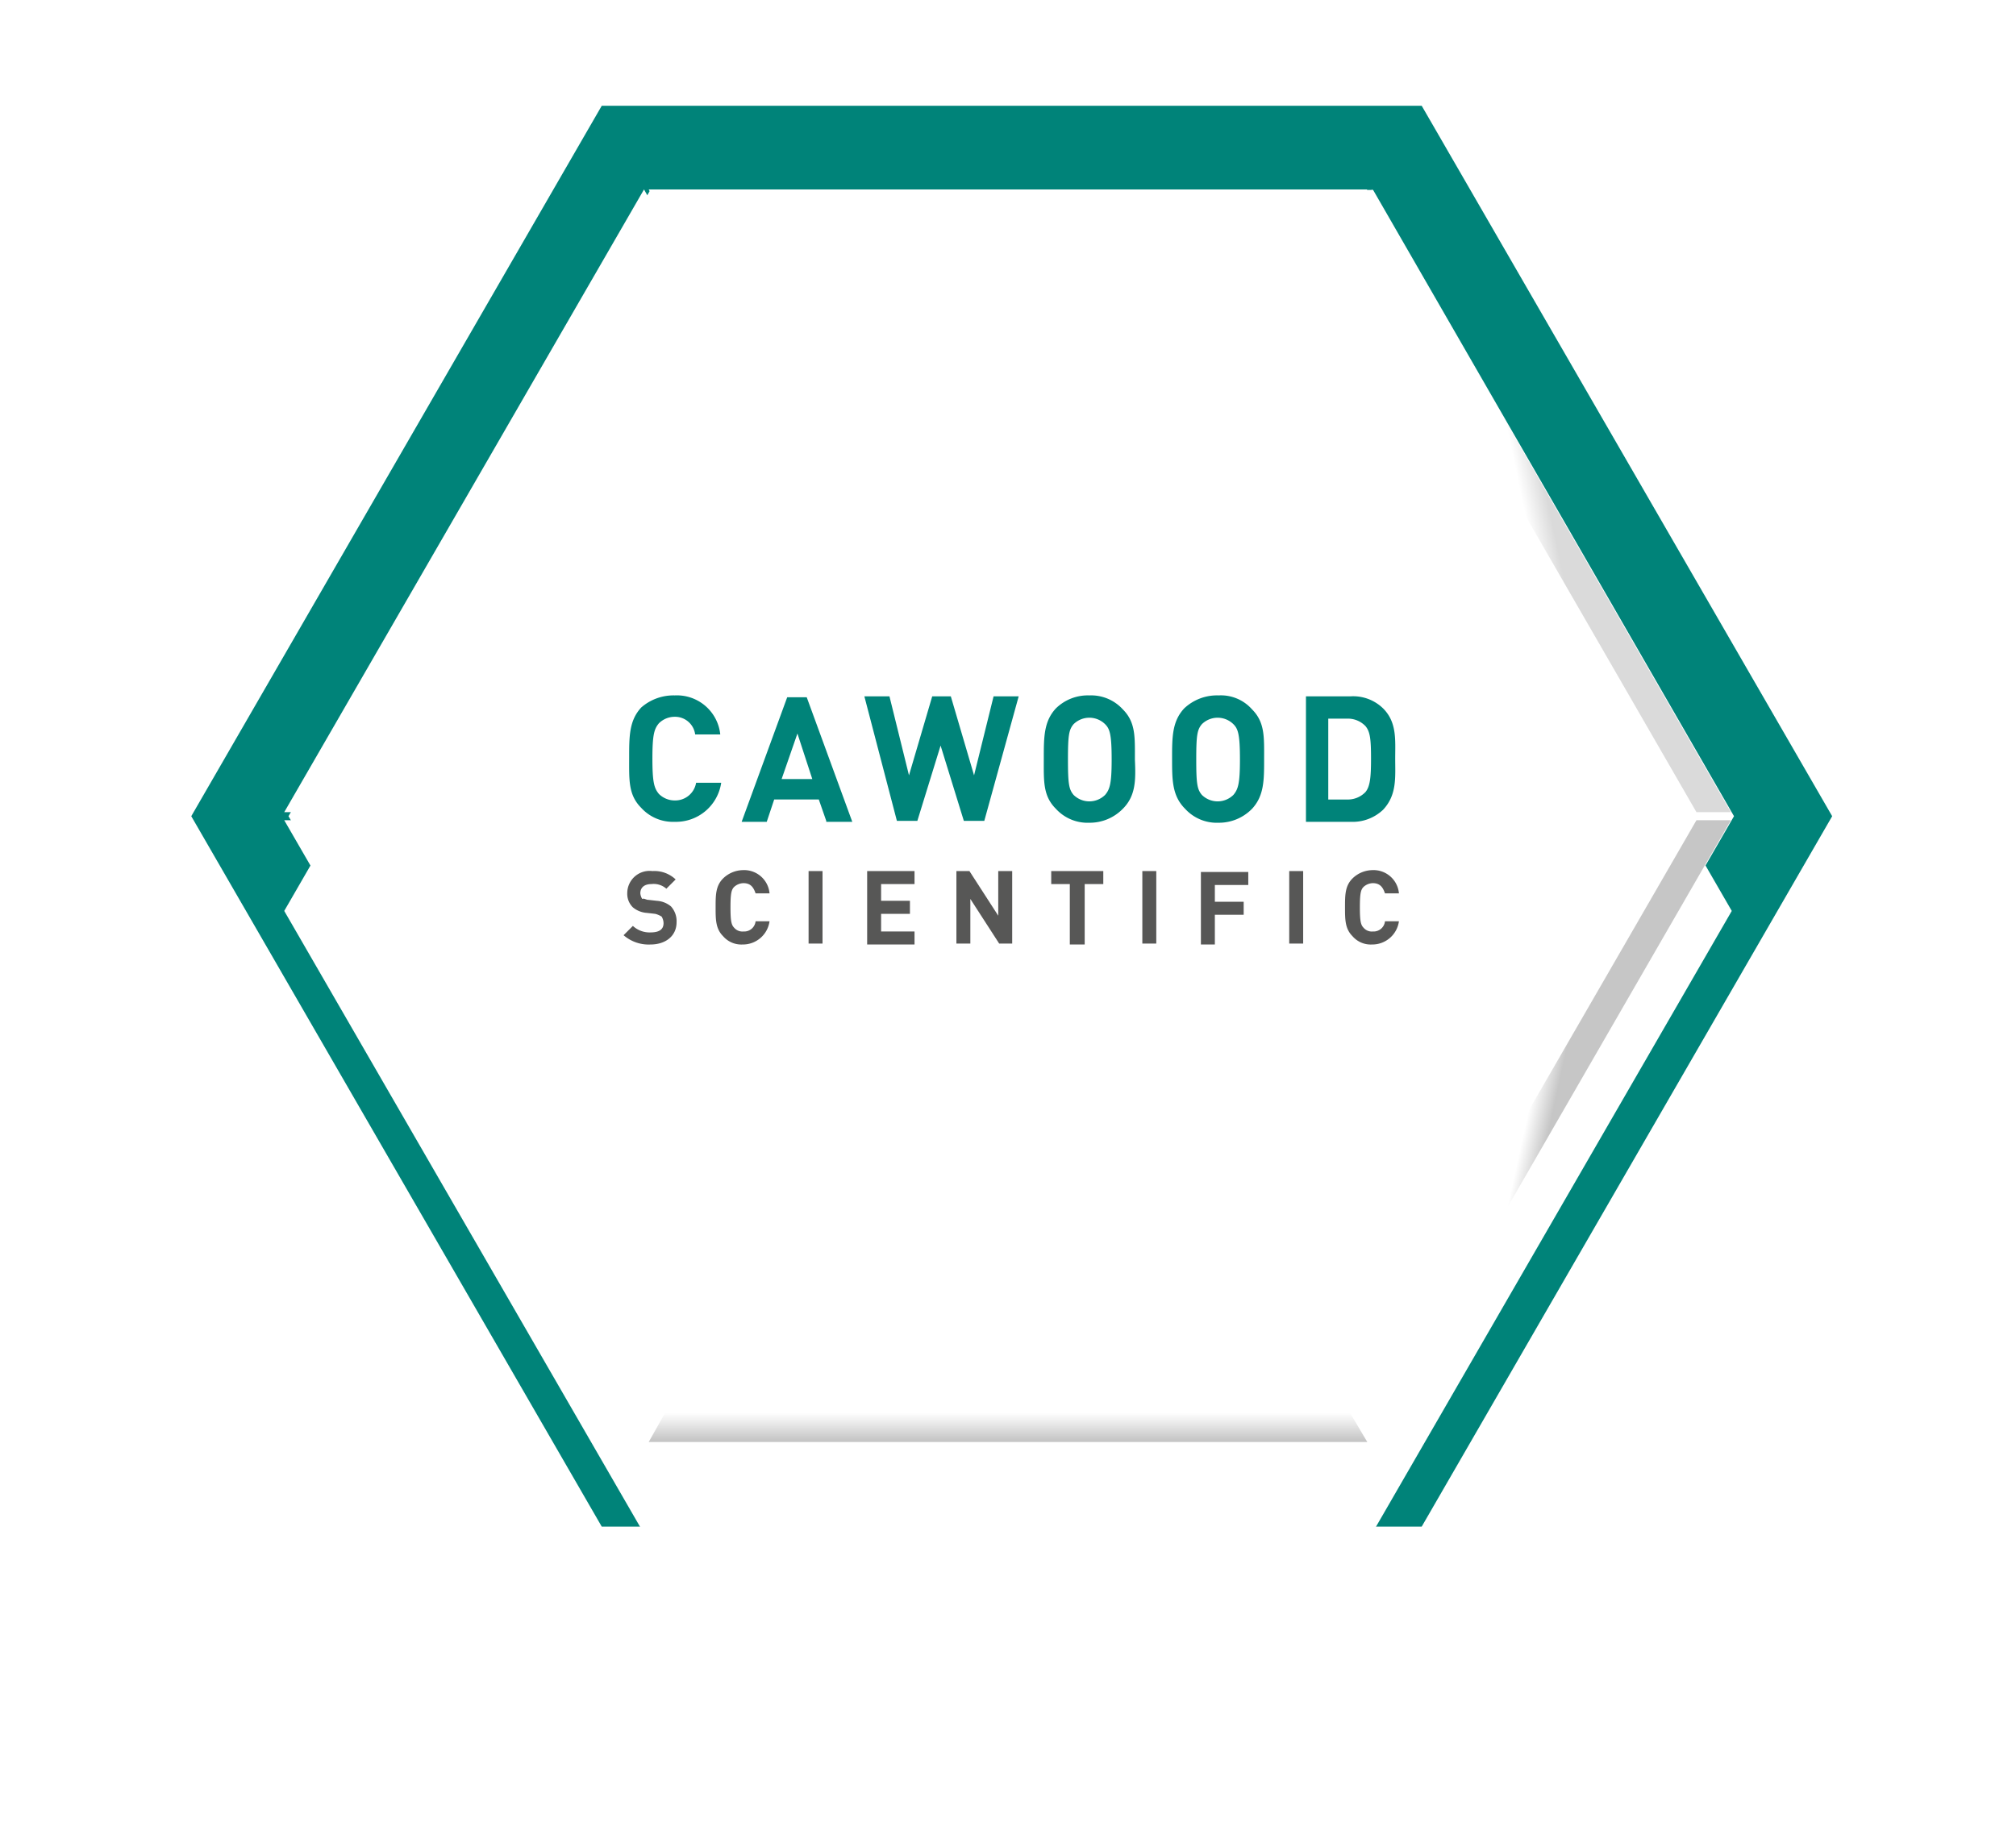
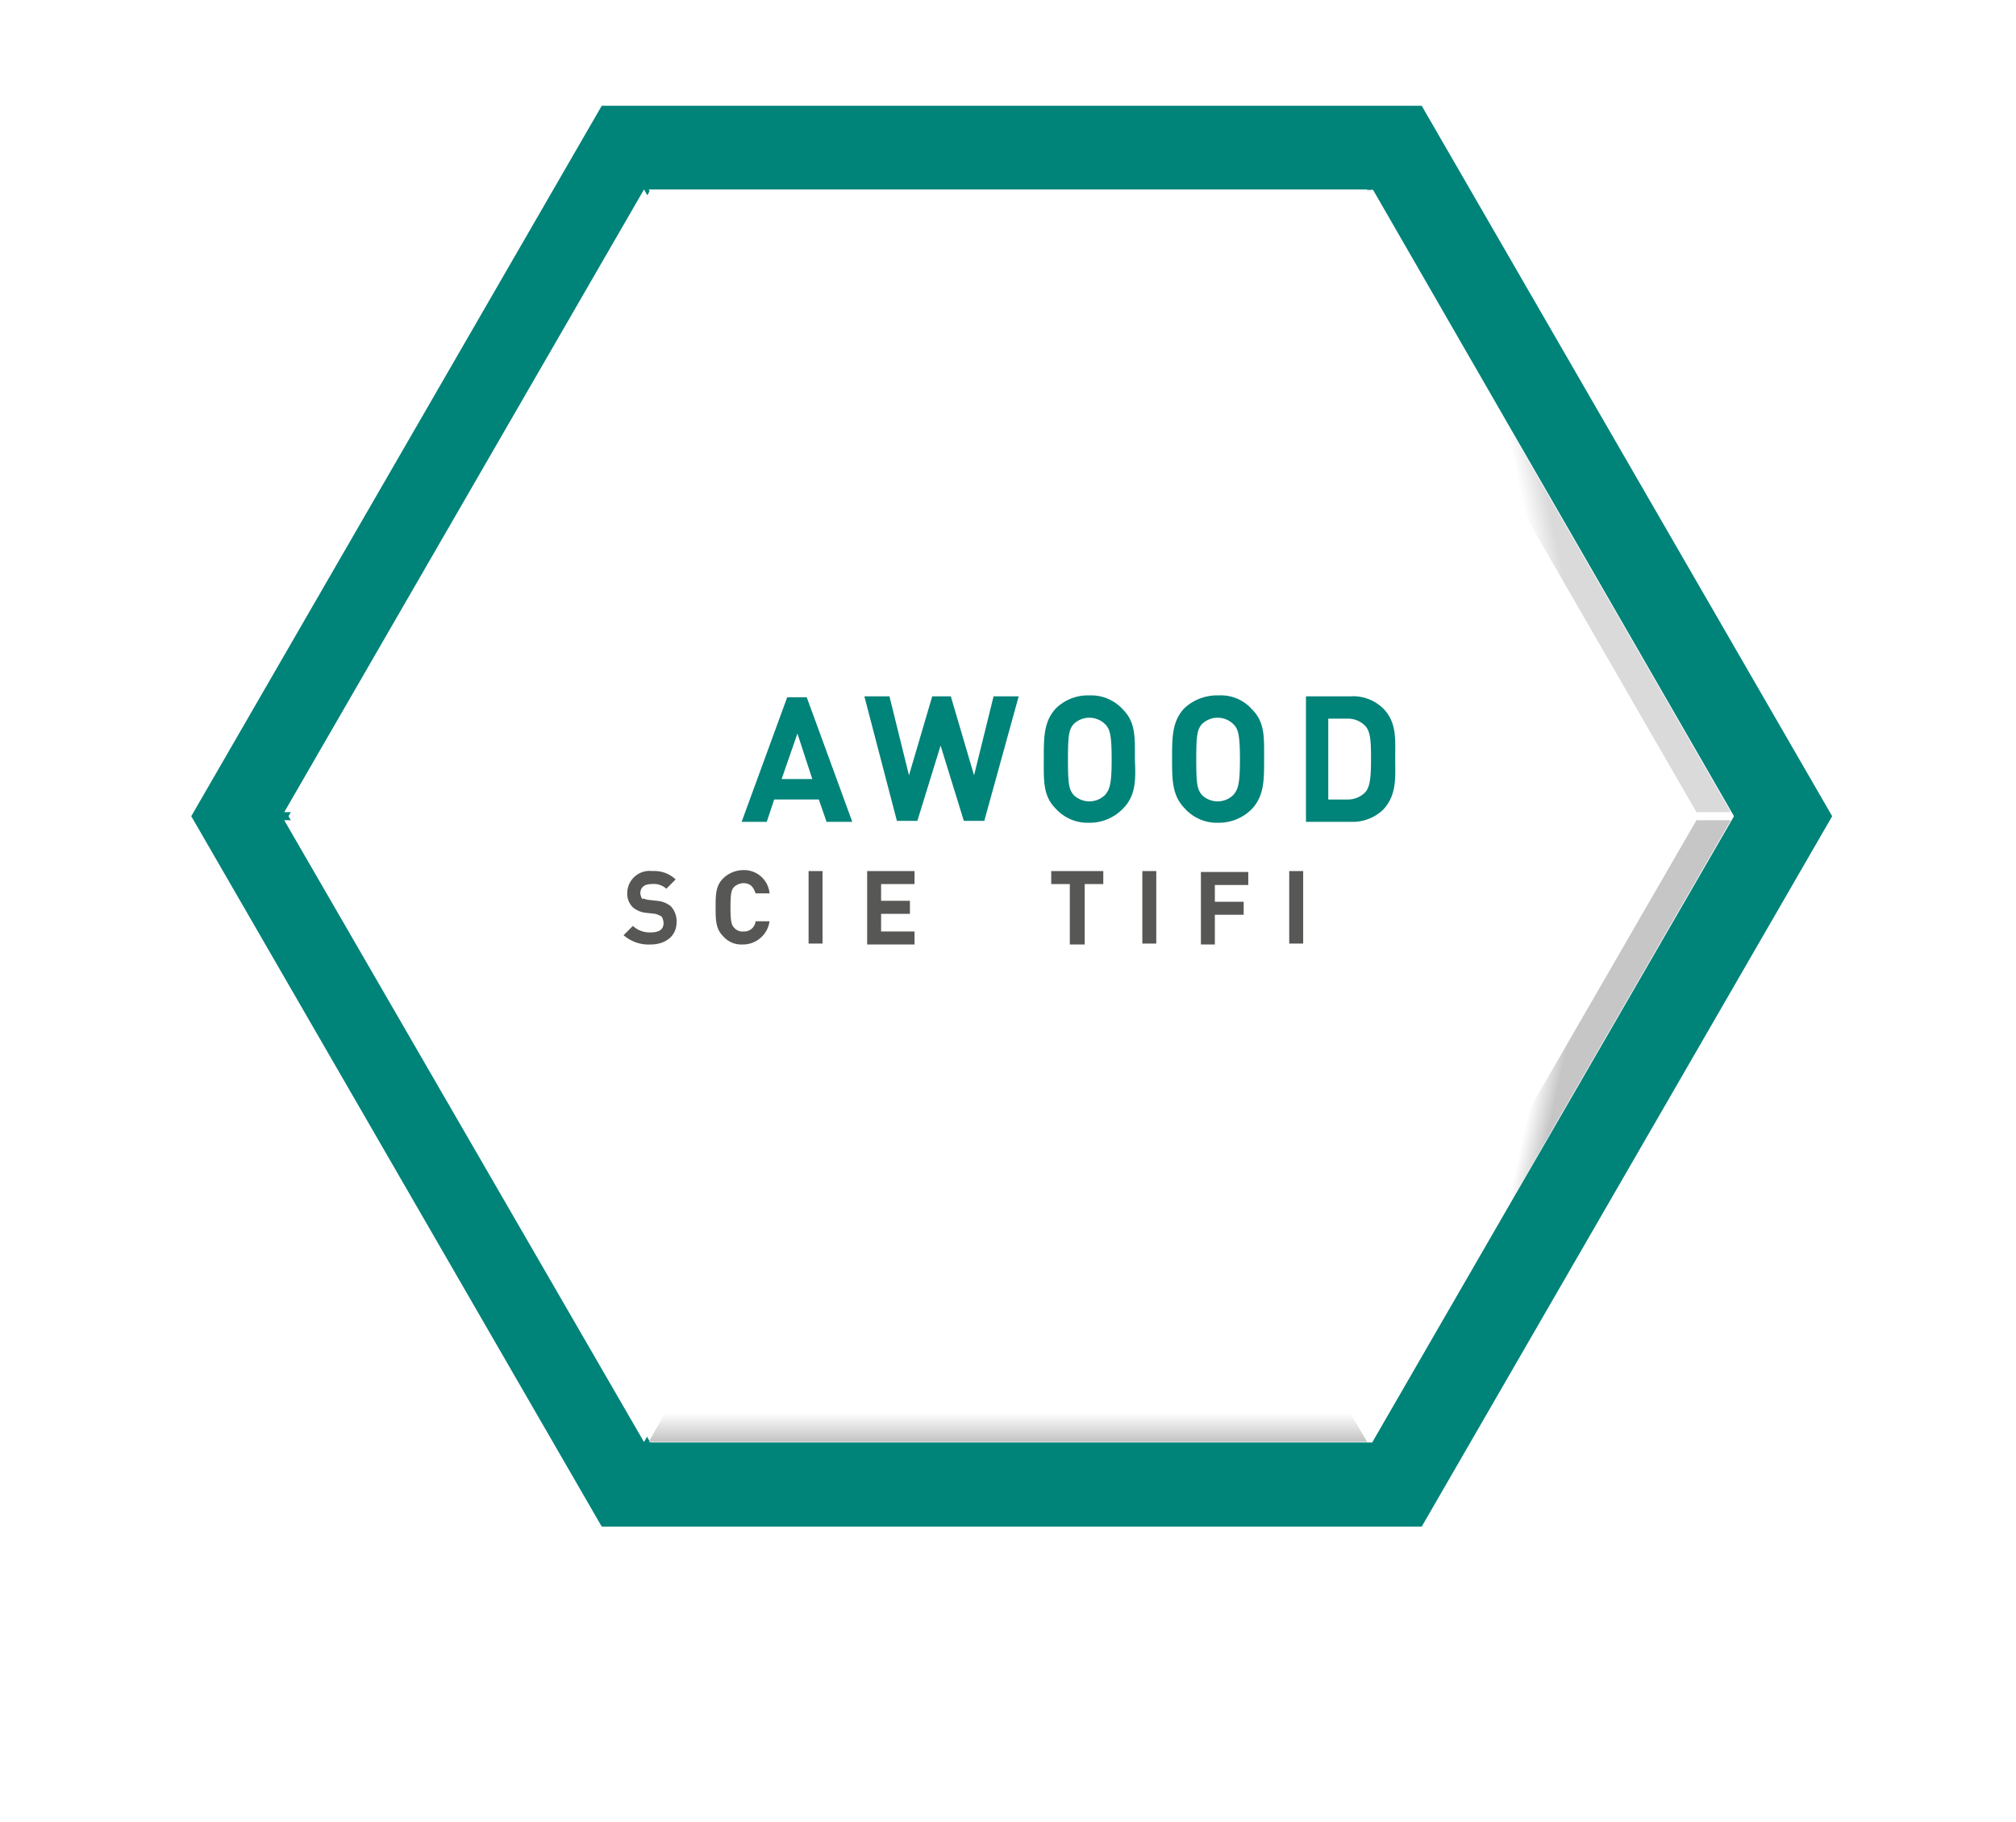
<svg xmlns="http://www.w3.org/2000/svg" xmlns:xlink="http://www.w3.org/1999/xlink" viewBox="0 0 212.783 192.34">
  <defs>
    <style>.a{fill:#008379;}.b{fill:#fff;}.c{fill:#c2c2c2;}.d{fill:#c6c6c6;}.e{fill:url(#c);}.f{fill:url(#d);}.g{fill:url(#e);}.h{fill:#575756;}.i{filter:url(#a);}</style>
    <filter id="a" x="0" y="0" width="212.783" height="192.34" filterUnits="userSpaceOnUse">
      <feOffset dy="10" input="SourceAlpha" />
      <feGaussianBlur stdDeviation="10" result="b" />
      <feFlood flood-opacity="0.698" />
      <feComposite operator="in" in2="b" />
      <feComposite in="SourceGraphic" />
    </filter>
    <linearGradient id="c" x1="0.5" y1="0.933" x2="0.5" y2="0.021" gradientUnits="objectBoundingBox">
      <stop offset="0" stop-color="#c6c6c6" />
      <stop offset="1" stop-color="#fff" />
    </linearGradient>
    <linearGradient id="d" x1="0.515" y1="0.503" x2="0.454" y2="0.524" gradientUnits="objectBoundingBox">
      <stop offset="0" stop-color="#dadada" />
      <stop offset="1" stop-color="#fff" />
    </linearGradient>
    <linearGradient id="e" x1="0.517" y1="0.498" x2="0.459" y2="0.477" xlink:href="#c" />
  </defs>
  <g transform="translate(20.188 11.169)">
    <g transform="translate(0 0)">
      <path class="a" d="M124.739,8.882,162.831,75,124.64,141.12H48.455L10.263,75,48.455,8.882h76.284M129.87,0H43.323L0,75l43.323,75H129.87l43.323-75L129.87,0Z" />
      <g transform="translate(9.812 8.831)">
        <g class="i" transform="matrix(1, 0, 0, 1, -30, -20)">
-           <path class="b" d="M114.563,0l38.22,66.17-38.22,66.17H38.221L0,66.17,38.221,0h76.342" transform="translate(30 20)" />
-         </g>
+           </g>
        <path class="c" d="M116,0h0l37.876,65.743h0Z" transform="translate(-1.191)" />
        <path class="d" d="M0,65.743H0L37.974,0h0Z" />
        <rect class="d" width="75.85" transform="translate(38.467)" />
        <path class="e" d="M112.686,130.7l1.864,3.14H38.7l1.766-3.14Z" transform="translate(-0.233 -1.598)" />
        <path class="f" d="M114.1,3.14,115.964,0,153.84,65.743H150.21Z" transform="translate(-1.155)" />
        <path class="g" d="M150.21,67h3.631l-37.876,65.645-1.864-3.14Z" transform="translate(-1.155 -0.404)" />
        <g transform="translate(114.809)">
          <path class="b" d="M116,0h0l37.876,65.743h0Z" transform="translate(-116)" />
        </g>
        <path class="b" d="M0,65.743H0L37.974,0h0Z" />
        <g transform="translate(38.467)">
          <rect class="b" width="75.85" />
        </g>
        <g transform="translate(0 66.596)">
          <path class="b" d="M39.74,129.505l-1.766,3.14L0,67H3.631Z" transform="translate(0 -67)" />
        </g>
        <path class="b" d="M3.631,65.743H0L37.974,0,39.74,3.14Z" />
        <g transform="translate(38.467)">
          <path class="b" d="M40.466,3.14,38.7,0h75.85l-1.864,3.14Z" transform="translate(-38.7)" />
        </g>
      </g>
    </g>
    <g transform="translate(45.629 62.248)">
      <g transform="translate(0.587)">
-         <path class="a" d="M5.408,13.345a4.52,4.52,0,0,1-3.532-1.472C.5,10.5.6,8.929.6,6.574c0-2.257,0-3.925,1.276-5.3A5.172,5.172,0,0,1,5.408,0a4.6,4.6,0,0,1,4.808,4.121H7.567A2.141,2.141,0,0,0,5.408,2.257a2.367,2.367,0,0,0-1.668.687c-.491.589-.687,1.177-.687,3.729s.2,3.14.687,3.729a2.367,2.367,0,0,0,1.668.687A2.233,2.233,0,0,0,7.665,9.224h2.649A4.824,4.824,0,0,1,5.408,13.345Z" transform="translate(-0.598)" />
        <path class="a" d="M21.629,13.251l-.785-2.257h-4.71l-.785,2.355H12.7L17.508.2h2.061l4.808,13.149H21.629ZM18.587,4.027,16.919,8.835h3.238Z" transform="translate(-0.825 -0.004)" />
        <path class="a" d="M38.558,13.249H36.4L33.946,5.3l-2.453,7.948H29.334L25.9.1h2.649L30.61,8.441,33.063.1h1.962l2.453,8.341L39.539.1h2.649Z" transform="translate(-1.073 -0.002)" />
        <path class="a" d="M53.541,11.971a4.875,4.875,0,0,1-3.532,1.472,4.52,4.52,0,0,1-3.532-1.472C45.1,10.6,45.2,9.027,45.2,6.672c0-2.257,0-3.925,1.276-5.3A4.806,4.806,0,0,1,50.008,0a4.52,4.52,0,0,1,3.532,1.472c1.374,1.374,1.276,2.944,1.276,5.3C54.914,8.929,54.914,10.6,53.541,11.971ZM51.676,3.042a2.369,2.369,0,0,0-3.336,0c-.491.589-.589,1.177-.589,3.729s.1,3.14.589,3.729a2.369,2.369,0,0,0,3.336,0c.491-.589.687-1.177.687-3.729C52.363,4.121,52.167,3.532,51.676,3.042Z" transform="translate(-1.435)" />
        <path class="a" d="M67.439,11.971a4.875,4.875,0,0,1-3.532,1.472,4.52,4.52,0,0,1-3.532-1.472C59,10.6,59,8.929,59,6.672s0-3.925,1.276-5.3A5.041,5.041,0,0,1,63.906,0a4.382,4.382,0,0,1,3.532,1.472c1.374,1.374,1.276,2.944,1.276,5.3C68.714,8.929,68.714,10.6,67.439,11.971ZM65.476,3.042a2.369,2.369,0,0,0-3.336,0c-.491.589-.589,1.177-.589,3.729s.1,3.14.589,3.729a2.369,2.369,0,0,0,3.336,0c.491-.589.687-1.177.687-3.729C66.163,4.121,65.967,3.532,65.476,3.042Z" transform="translate(-1.694)" />
        <path class="a" d="M81.544,12.071a4.663,4.663,0,0,1-3.434,1.276H73.4V.1h4.71a4.515,4.515,0,0,1,3.434,1.276c1.472,1.472,1.276,3.336,1.276,5.3S83.016,10.5,81.544,12.071ZM79.68,3.24a2.58,2.58,0,0,0-1.962-.785H75.755v8.537h1.962a2.58,2.58,0,0,0,1.962-.785c.491-.589.589-1.57.589-3.532C80.269,4.614,80.171,3.829,79.68,3.24Z" transform="translate(-1.964 -0.002)" />
      </g>
      <g transform="translate(0 18.447)">
        <path class="h" d="M2.846,26.652A4.026,4.026,0,0,1,0,25.671l.981-.981a2.59,2.59,0,0,0,1.864.687c.883,0,1.374-.294,1.374-.981a1.418,1.418,0,0,0-.2-.687,2.344,2.344,0,0,0-.687-.294l-.883-.1a2.569,2.569,0,0,1-1.472-.589,2,2,0,0,1-.589-1.472A2.356,2.356,0,0,1,3.042,18.9a3.265,3.265,0,0,1,2.453.883l-.981.981a2.006,2.006,0,0,0-1.57-.491c-.785,0-1.177.392-1.177.981a1.4,1.4,0,0,0,.2.589c.2-.1.392.1.687.1l.883.1A2.569,2.569,0,0,1,5,22.629,2.308,2.308,0,0,1,5.593,24.3C5.593,25.769,4.416,26.652,2.846,26.652Z" transform="translate(0 -18.802)" />
        <path class="h" d="M12.746,26.65a2.534,2.534,0,0,1-2.061-.883C9.9,24.982,9.9,24,9.9,22.725s0-2.257.785-3.042a3.06,3.06,0,0,1,2.061-.883,2.694,2.694,0,0,1,2.846,2.453H14.119c-.2-.589-.491-1.079-1.276-1.079a1.5,1.5,0,0,0-.981.392c-.294.294-.392.687-.392,2.159s.1,1.864.392,2.159a1.138,1.138,0,0,0,.981.392A1.206,1.206,0,0,0,14.119,24.2h1.472A2.836,2.836,0,0,1,12.746,26.65Z" transform="translate(-0.186 -18.8)" />
        <path class="h" d="M19.9,26.554V18.9h1.472v7.654Z" transform="translate(-0.373 -18.802)" />
        <path class="h" d="M26.2,26.554V18.9h5v1.374H27.672V22.04h3.042v1.374H27.672v1.864H31.2v1.374h-5Z" transform="translate(-0.491 -18.802)" />
-         <path class="h" d="M40.314,26.554l-3.042-4.71v4.71H35.8V18.9h1.374l3.042,4.71V18.9h1.472v7.654Z" transform="translate(-0.671 -18.802)" />
        <path class="h" d="M49.532,20.274v6.378h-1.57V20.274H46V18.9h5.495v1.374Z" transform="translate(-0.863 -18.802)" />
        <path class="h" d="M55.8,26.554V18.9h1.472v7.654Z" transform="translate(-1.047 -18.802)" />
        <path class="h" d="M63.572,20.276V22.14h3.042v1.374H63.572v3.14H62.1V19h5v1.374H63.572Z" transform="translate(-1.165 -18.804)" />
        <path class="h" d="M71.6,26.554V18.9h1.472v7.654Z" transform="translate(-1.343 -18.802)" />
-         <path class="h" d="M80.446,26.65a2.534,2.534,0,0,1-2.061-.883C77.6,24.982,77.6,24,77.6,22.725s0-2.257.785-3.042a3.06,3.06,0,0,1,2.061-.883,2.694,2.694,0,0,1,2.846,2.453H81.819c-.2-.589-.491-1.079-1.276-1.079a1.5,1.5,0,0,0-.981.392c-.294.294-.393.687-.393,2.159s.1,1.864.393,2.159a1.138,1.138,0,0,0,.981.392A1.206,1.206,0,0,0,81.819,24.2h1.472A2.836,2.836,0,0,1,80.446,26.65Z" transform="translate(-1.455 -18.8)" />
      </g>
    </g>
  </g>
</svg>